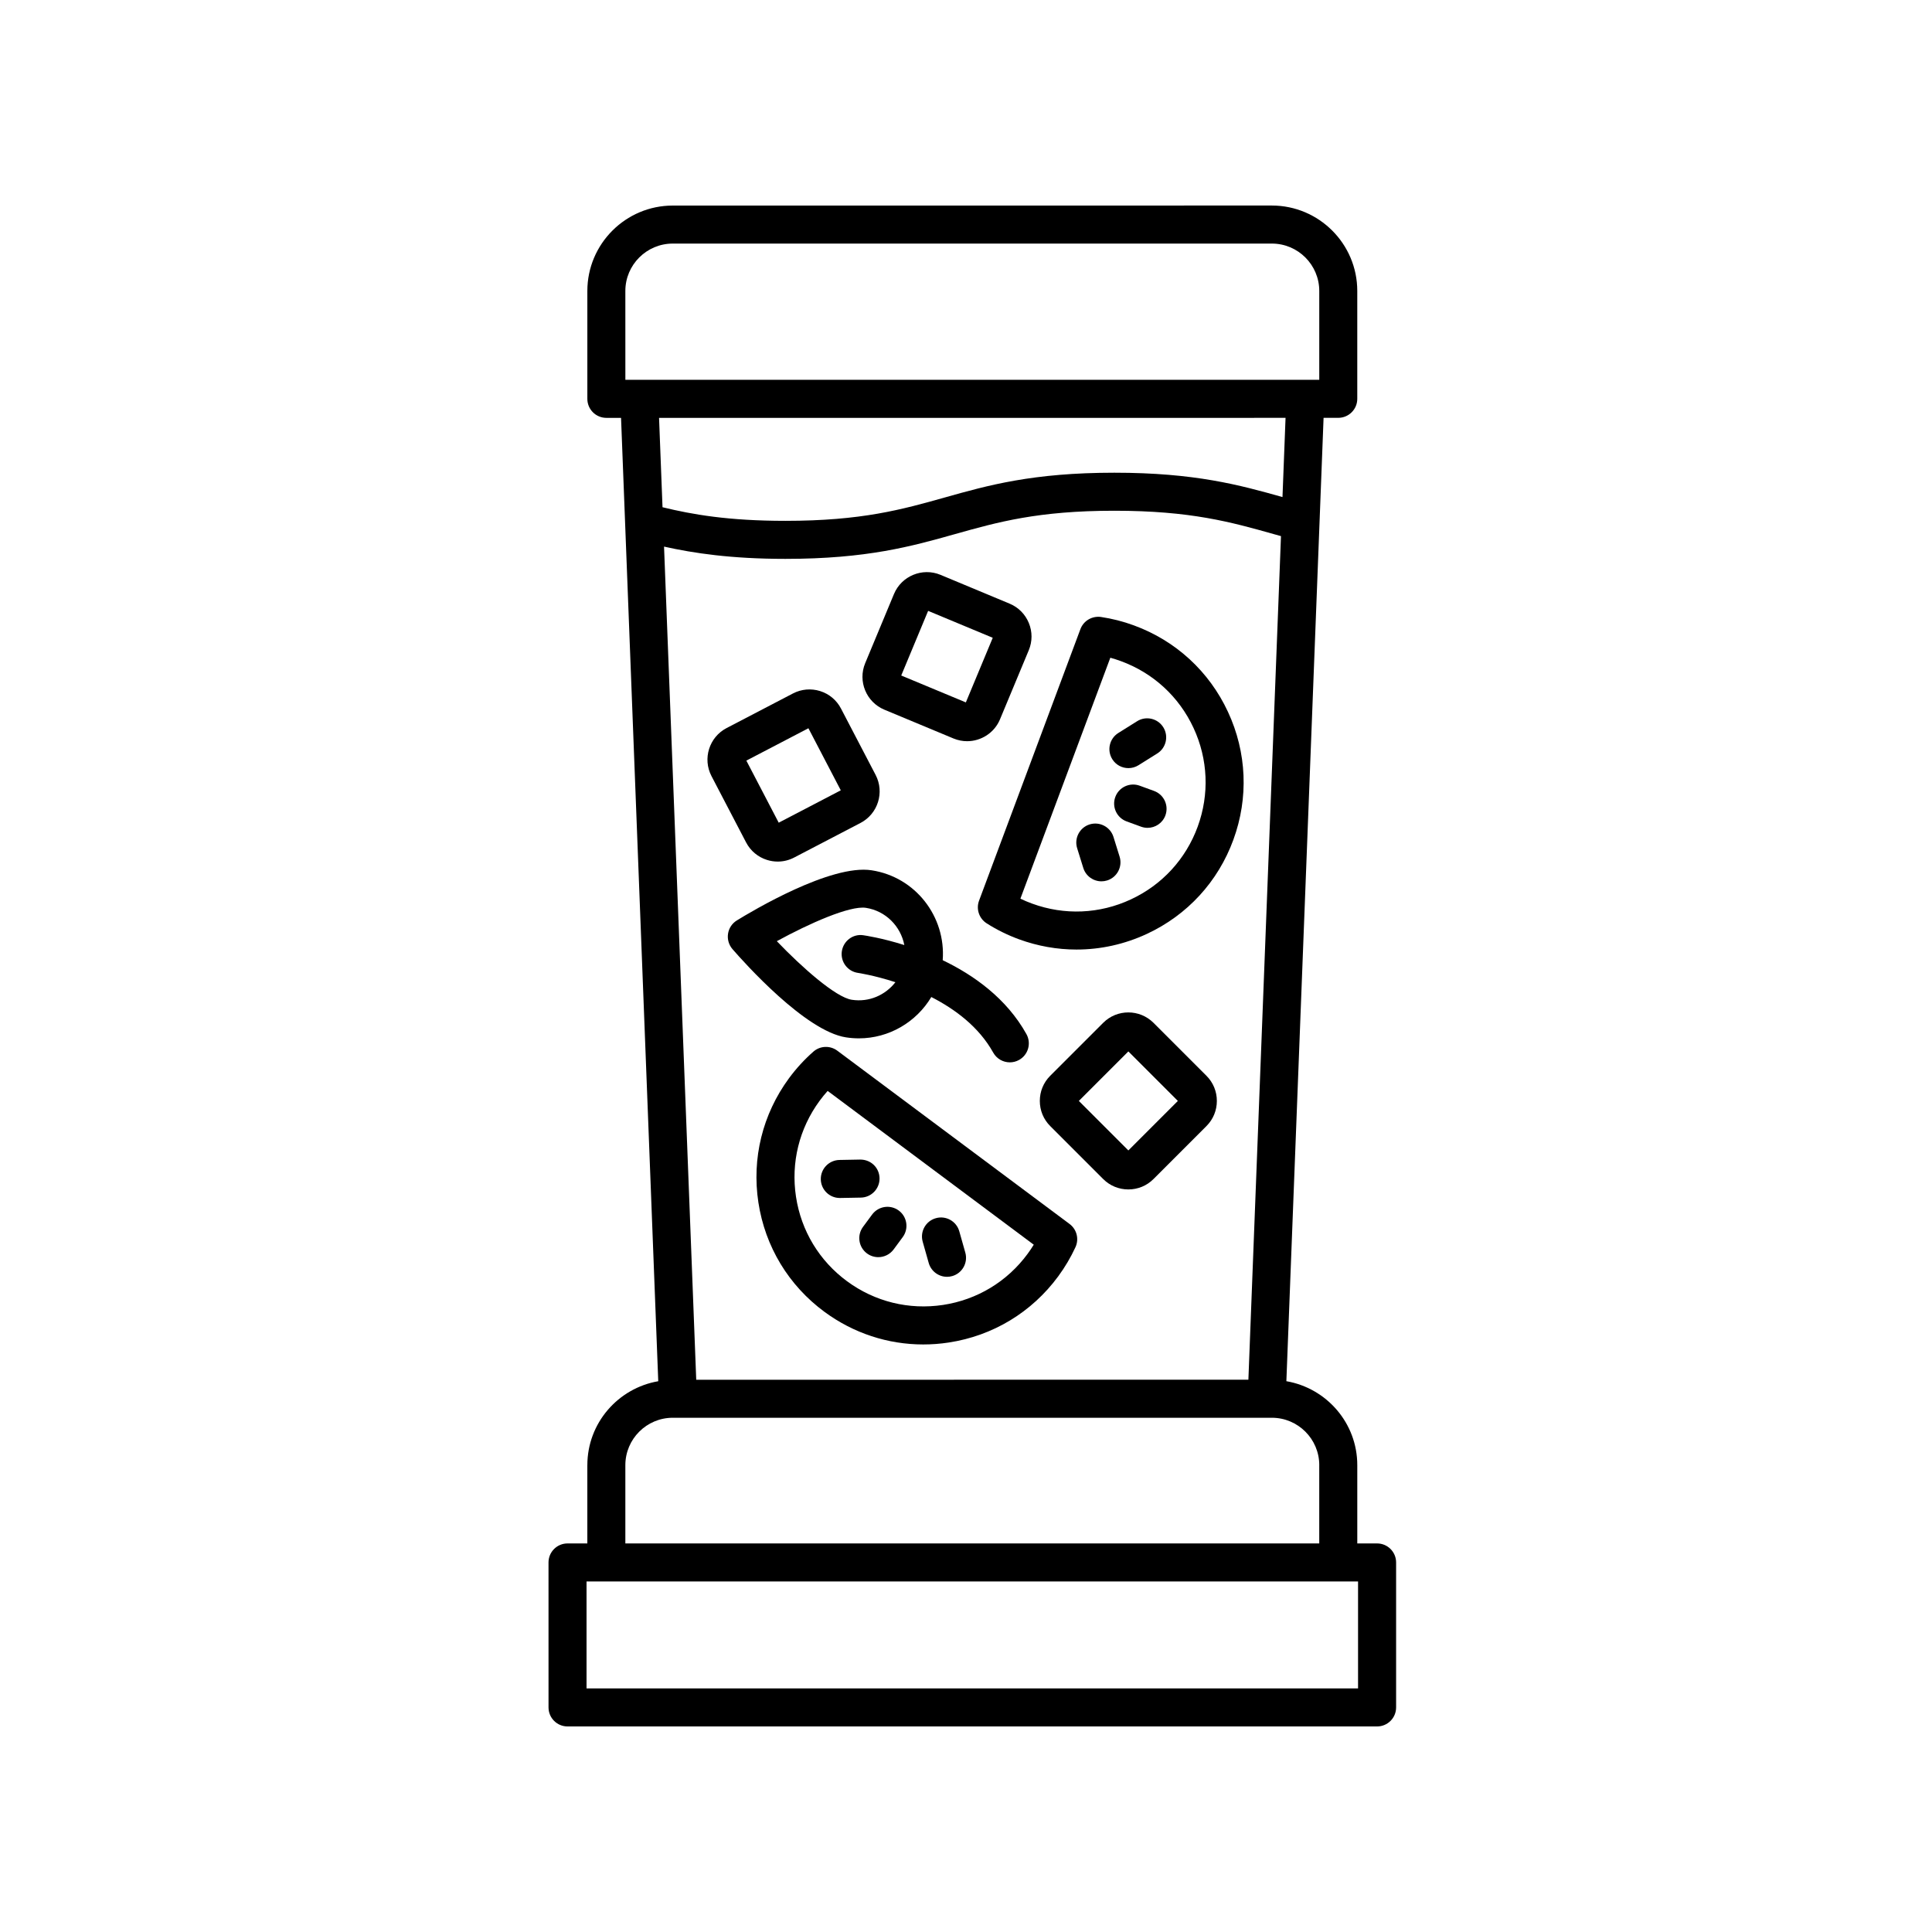
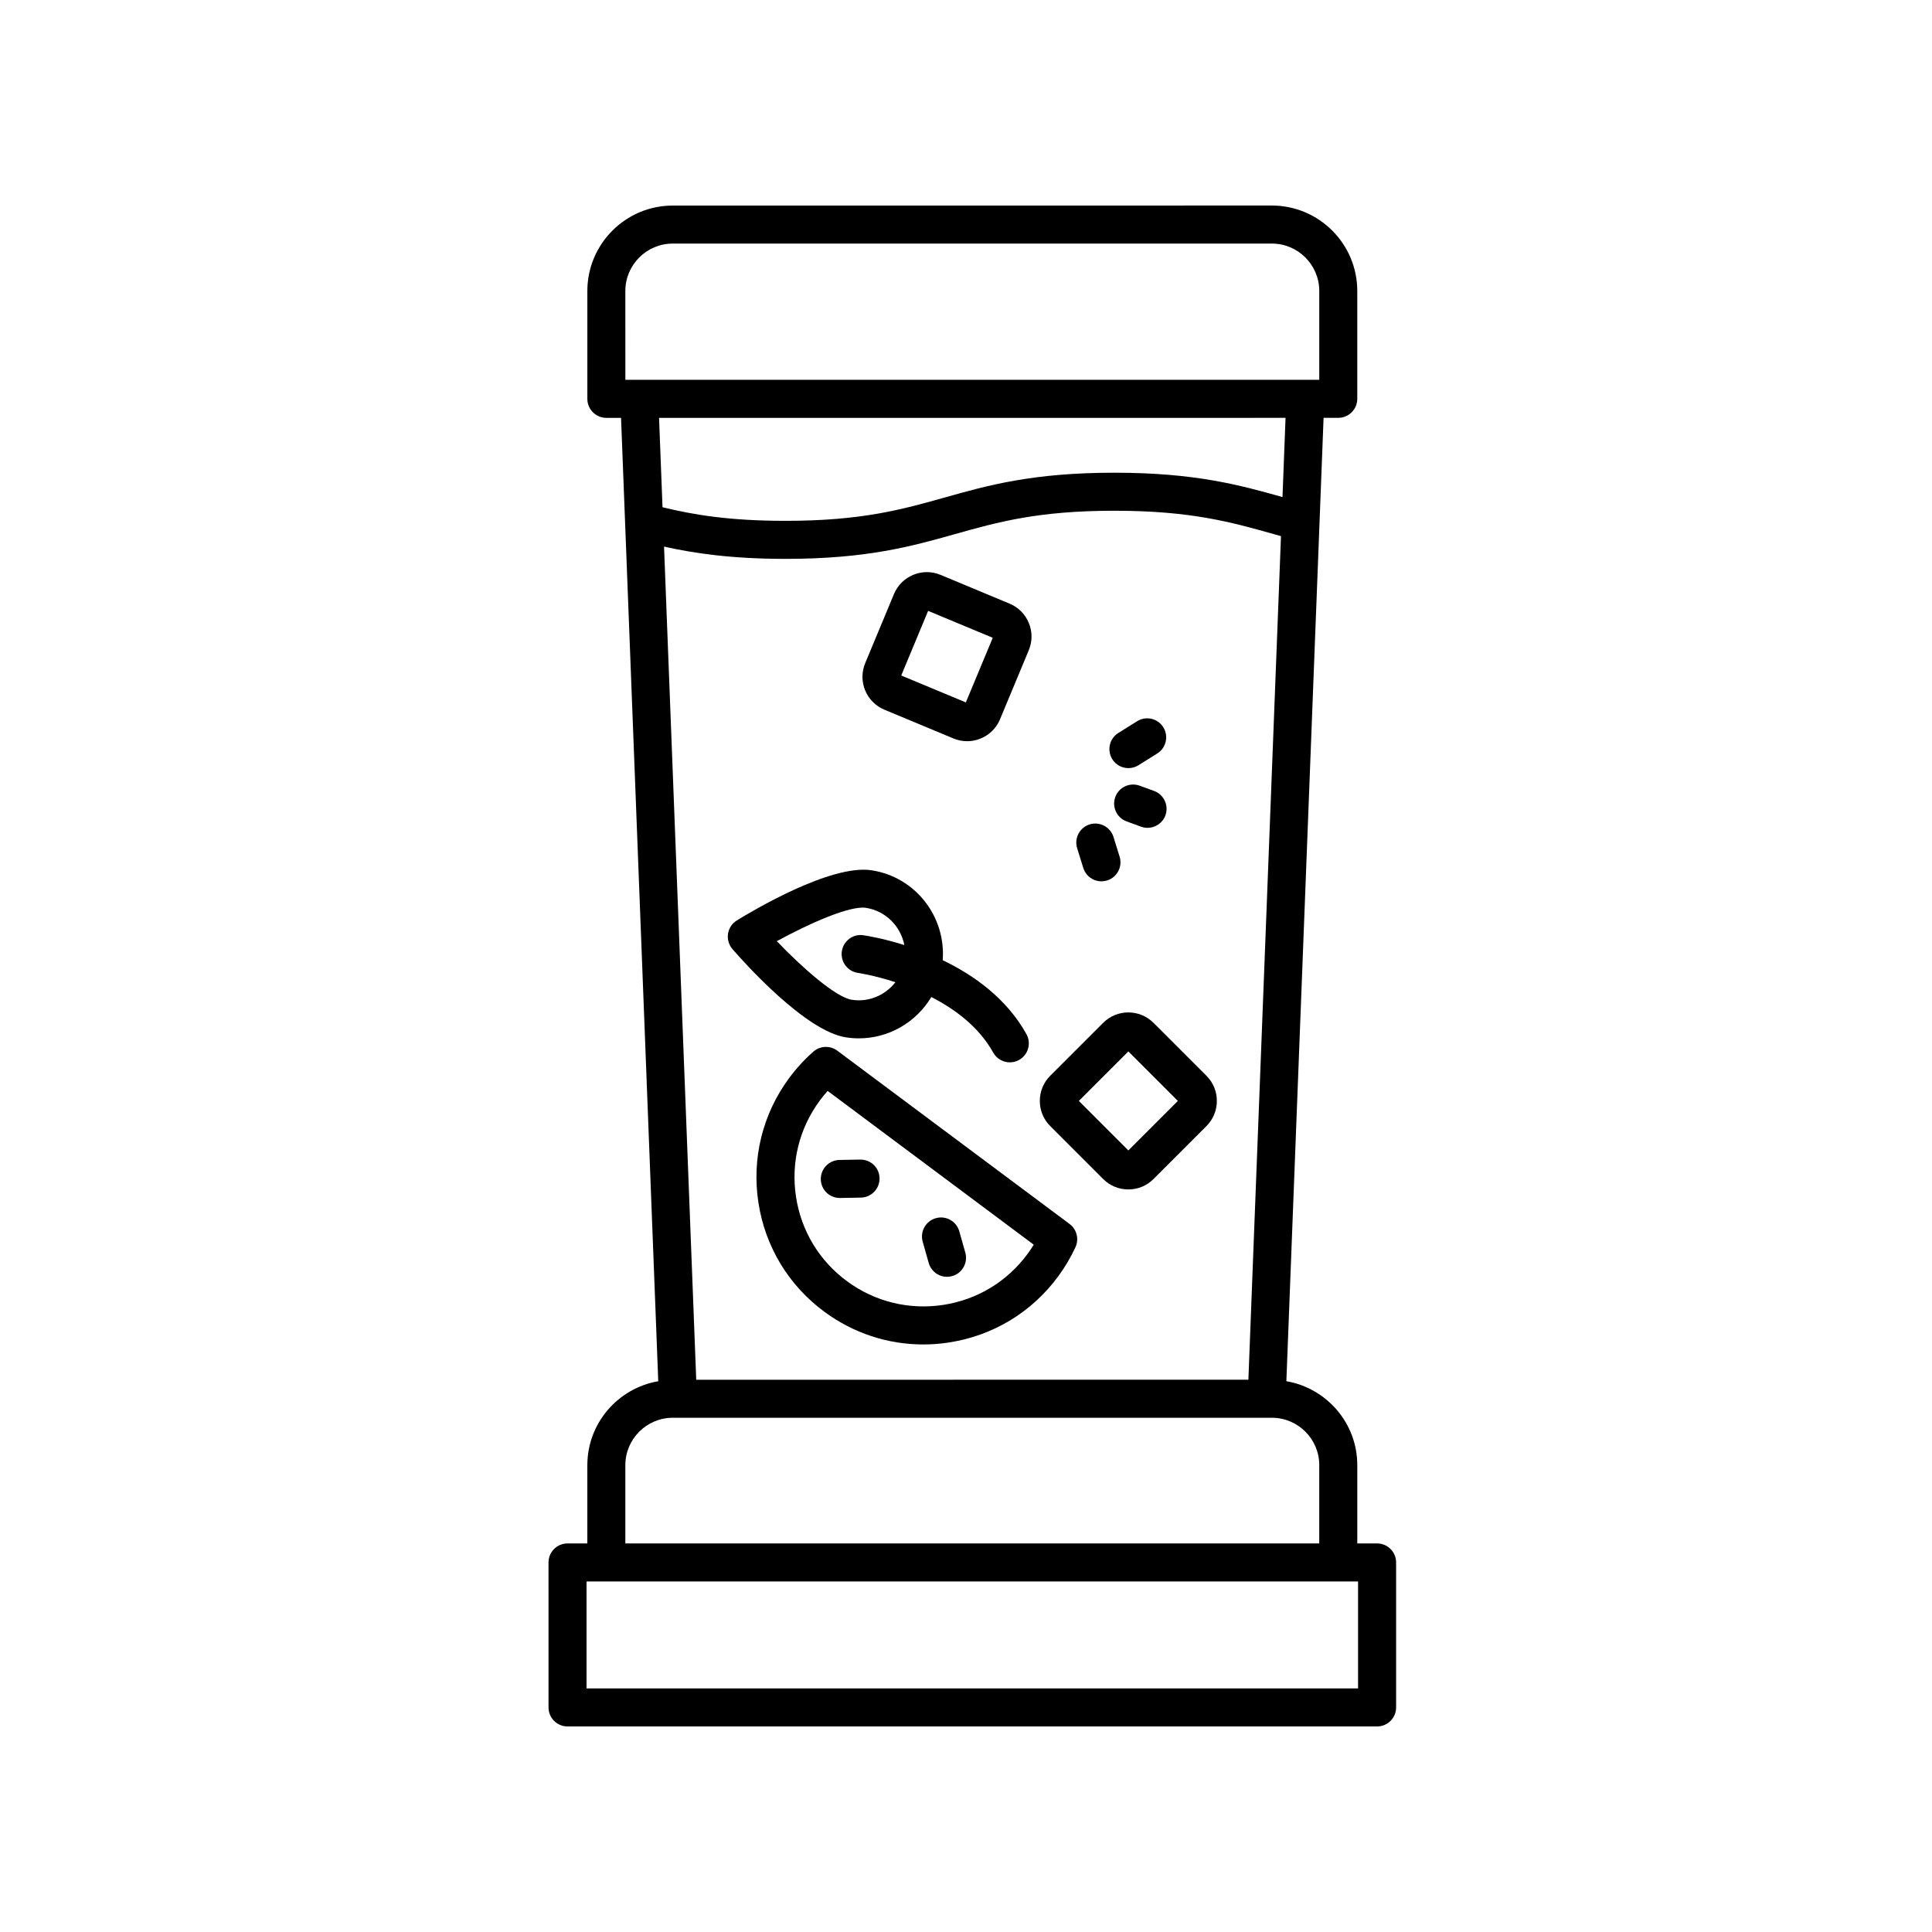
<svg xmlns="http://www.w3.org/2000/svg" fill="#000000" width="800px" height="800px" version="1.1" viewBox="144 144 512 512">
  <g>
-     <path d="m444.48 309.73c-2.82-1.039-5.75-1.785-8.699-2.223-2.348-0.332-4.629 0.992-5.461 3.223l-26.859 71.953c-0.832 2.227 0.012 4.734 2.019 6.012 2.691 1.715 5.578 3.133 8.578 4.231 4.957 1.809 10.102 2.715 15.23 2.715 6.359 0 12.699-1.387 18.637-4.144 10.73-4.988 18.879-13.855 22.934-24.965 4.066-11.113 3.559-23.141-1.43-33.871-4.981-10.727-13.848-18.875-24.949-22.93zm16.922 53.344c-3.141 8.578-9.43 15.434-17.719 19.281-8.281 3.859-17.578 4.254-26.164 1.109-1.055-0.383-2.098-0.82-3.102-1.309l23.832-63.848c0.934 0.258 1.859 0.551 2.766 0.887 8.586 3.133 15.434 9.426 19.285 17.719 3.848 8.281 4.238 17.574 1.102 26.16z" />
    <path d="m449.84 353.61-3.82-1.395c-2.609-0.945-5.508 0.387-6.457 3.004-0.957 2.613 0.387 5.508 3.004 6.465l3.82 1.395c0.57 0.207 1.152 0.309 1.727 0.309 2.055 0 3.984-1.266 4.731-3.305 0.953-2.621-0.387-5.516-3.004-6.473z" />
    <path d="m443.04 347.56c0.918 0 1.84-0.246 2.672-0.766l4.977-3.117c2.359-1.48 3.066-4.59 1.594-6.949-1.48-2.359-4.594-3.074-6.941-1.594l-4.977 3.117c-2.359 1.48-3.066 4.59-1.594 6.949 0.949 1.523 2.586 2.359 4.269 2.359z" />
    <path d="m439.08 365.79c-0.828-2.656-3.656-4.133-6.309-3.316-2.656 0.828-4.141 3.652-3.316 6.309l1.629 5.234c0.672 2.16 2.66 3.543 4.812 3.543 0.5 0 1.004-0.074 1.496-0.227 2.656-0.828 4.141-3.652 3.316-6.309z" />
    <path d="m365.89 422.44c-1.91-1.422-4.555-1.316-6.34 0.258-2.379 2.09-4.555 4.465-6.465 7.055-7.008 9.531-9.883 21.219-8.105 32.914 1.785 11.699 8.016 22 17.543 29.008 7.688 5.652 16.781 8.621 26.148 8.621 2.246 0 4.508-0.168 6.766-0.516 11.695-1.785 21.996-8.016 29.004-17.539 1.777-2.414 3.316-5.012 4.566-7.723 0.996-2.16 0.348-4.727-1.562-6.152zm50.445 53.828c-5.414 7.367-13.371 12.176-22.406 13.551-9.059 1.367-18.066-0.848-25.434-6.262-7.359-5.41-12.176-13.371-13.547-22.406-1.375-9.039 0.848-18.066 6.258-25.426 0.672-0.91 1.379-1.785 2.133-2.621l54.621 40.754c-0.512 0.824-1.051 1.629-1.625 2.41z" />
-     <path d="m372.7 469.14c-1.648 2.242-1.168 5.394 1.074 7.043 0.902 0.66 1.945 0.977 2.984 0.977 1.547 0 3.074-0.711 4.066-2.051l2.414-3.273c1.648-2.242 1.168-5.394-1.074-7.043-2.242-1.641-5.391-1.164-7.043 1.074z" />
    <path d="m390.12 478.7c0.629 2.215 2.648 3.668 4.848 3.668 0.453 0 0.918-0.059 1.375-0.191 2.676-0.754 4.231-3.543 3.477-6.219l-1.598-5.648c-0.754-2.676-3.547-4.242-6.223-3.473-2.676 0.754-4.231 3.543-3.477 6.219z" />
    <path d="m361.52 456.53c0.051 2.754 2.297 4.949 5.039 4.949h0.098l5.481-0.102c2.781-0.051 4.996-2.348 4.949-5.129-0.051-2.793-2.273-4.961-5.129-4.949l-5.481 0.102c-2.797 0.051-5.008 2.348-4.957 5.129z" />
    <path d="m449.68 415.05c-3.668-3.656-9.645-3.672-13.32 0.004l-14.047 14.043c-1.777 1.785-2.75 4.141-2.75 6.66 0 2.523 0.977 4.891 2.754 6.66l14.043 14.043c1.777 1.777 4.141 2.754 6.664 2.754 2.523 0 4.887-0.977 6.66-2.754l14.043-14.043c1.777-1.777 2.754-4.137 2.754-6.66 0-2.519-0.977-4.883-2.754-6.66zm-6.656 33.828-13.121-13.121 13.121-13.121 13.121 13.121z" />
    <path d="m378.36 332.07 18.332 7.637c1.18 0.488 2.402 0.719 3.602 0.719 3.691 0 7.211-2.188 8.715-5.793l7.633-18.332c0.961-2.324 0.969-4.883 0.004-7.215-0.961-2.332-2.766-4.144-5.082-5.109l-18.332-7.644c-4.793-1.98-10.316 0.293-12.316 5.078l-7.633 18.34c-1.992 4.785 0.277 10.312 5.078 12.32zm11.605-26.184 17.125 7.133-7.129 17.125-17.125-7.129z" />
-     <path d="m347.27 371.89c0.938 0.297 1.891 0.438 2.84 0.438 1.496 0 2.977-0.359 4.336-1.066l17.609-9.18c4.606-2.41 6.394-8.105 3.996-12.715l-9.184-17.602c-1.164-2.227-3.129-3.875-5.531-4.625-2.402-0.75-4.953-0.527-7.184 0.629l-17.609 9.18c-4.606 2.41-6.394 8.105-3.996 12.715l9.184 17.602c1.172 2.227 3.137 3.871 5.539 4.625zm10.969-34.895 8.578 16.449-16.449 8.578-8.578-16.449z" />
    <path d="m299.65 532.28v20.746h-5.25c-2.781 0-5.039 2.254-5.039 5.039l0.004 38.422c0 2.785 2.258 5.039 5.039 5.039h214.54c2.781 0 5.039-2.254 5.039-5.039v-38.422c0-2.785-2.258-5.039-5.039-5.039h-5.25v-20.746c0-11.164-8.141-20.41-18.793-22.25l9.859-255.3h3.891c2.781 0 5.039-2.254 5.039-5.039v-28.586c0-12.484-10.156-22.637-22.637-22.637l-158.76 0.008c-12.484 0-22.641 10.156-22.641 22.637v28.586c0 2.785 2.258 5.039 5.039 5.039h3.891l9.859 255.3c-10.645 1.836-18.789 11.078-18.789 22.242zm28.859-22.633-8.531-220.79c7.824 1.742 17.801 3.25 32.156 3.25 21.625 0 33.488-3.336 44.961-6.566 11.309-3.18 21.992-6.188 42.215-6.188 20.258 0 30.938 3.008 42.25 6.191l1.914 0.535-8.637 223.56zm175.39 81.801h-204.46v-28.344h204.46zm-10.285-59.168v20.746h-183.89v-20.746c0-6.926 5.637-12.559 12.566-12.559h158.77c6.922 0 12.559 5.633 12.559 12.559zm-183.89-311.17c0-6.926 5.637-12.559 12.566-12.559h158.77c6.926 0 12.559 5.633 12.559 12.559v23.547h-183.89zm174.96 33.625-0.812 20.992c-11.34-3.188-23.172-6.453-44.562-6.453-21.613 0-33.473 3.336-44.941 6.566-11.316 3.18-22 6.188-42.234 6.188-15.074 0-24.66-1.676-32.562-3.606l-0.918-23.684z" />
    <path d="m368.2 418.91c1.148 0.176 2.293 0.262 3.414 0.262 7.977 0 15.219-4.301 19.195-10.953 6.281 3.215 12.602 7.906 16.398 14.723 0.922 1.656 2.637 2.59 4.41 2.59 0.832 0 1.672-0.207 2.445-0.637 2.434-1.355 3.305-4.422 1.949-6.852-5.273-9.473-13.965-15.633-22.184-19.582 0.871-11.539-7.199-22.035-18.824-23.824-10.797-1.691-31.656 10.777-35.73 13.285-1.258 0.77-2.117 2.062-2.336 3.523-0.227 1.461 0.207 2.953 1.168 4.07 3.133 3.606 19.328 21.742 30.094 23.395zm5.273-34.324c5.281 0.816 9.219 4.902 10.184 9.863-5.992-1.891-10.418-2.535-10.887-2.602-2.742-0.418-5.301 1.543-5.68 4.301-0.379 2.754 1.547 5.301 4.301 5.68 0.105 0.016 4.301 0.645 9.906 2.465-2.656 3.41-6.984 5.367-11.566 4.656-4.246-0.656-13.145-8.516-19.863-15.527 8.5-4.652 19.344-9.484 23.605-8.836z" />
  </g>
</svg>